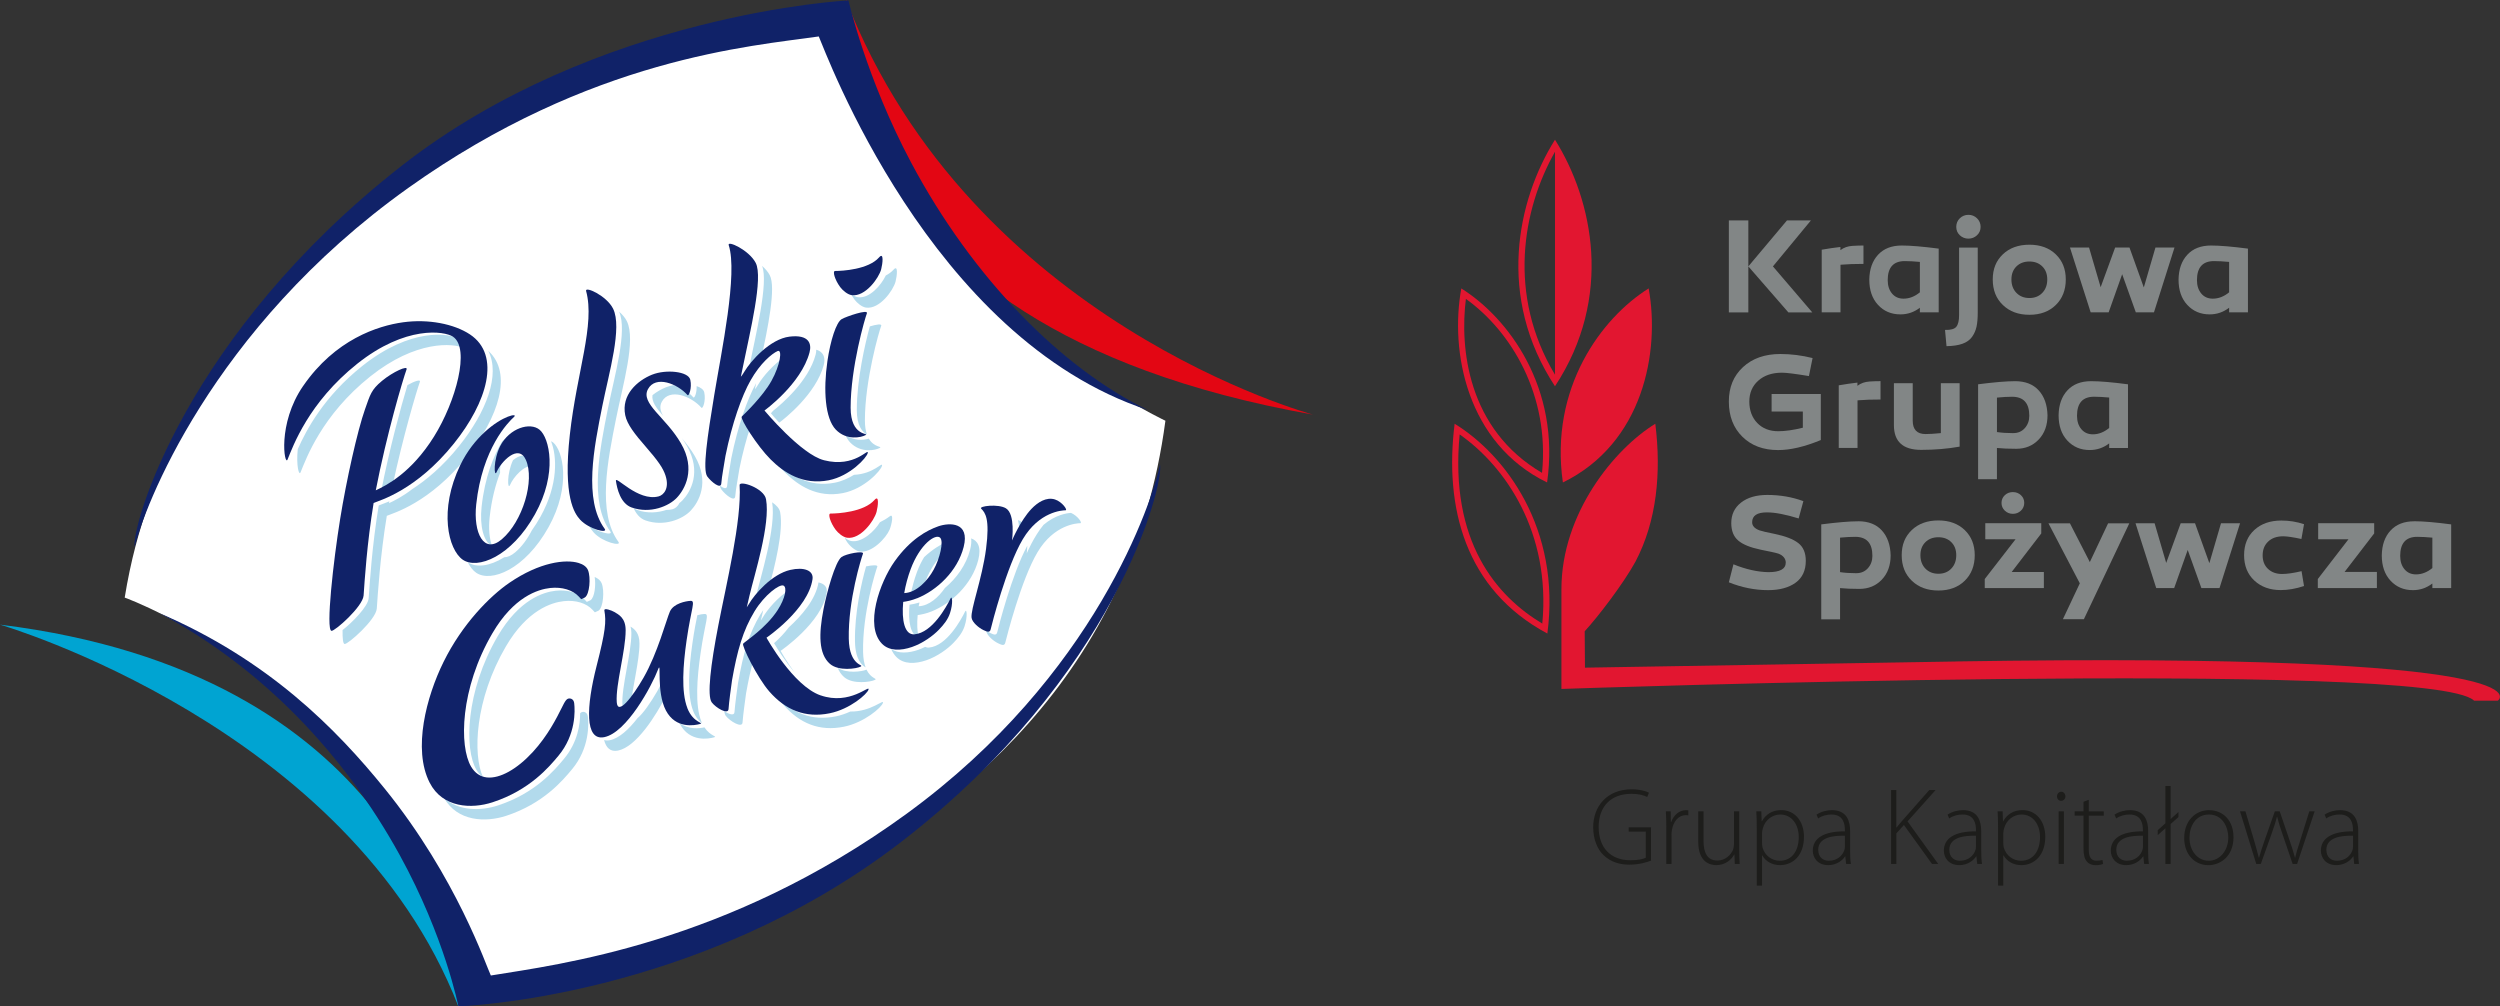
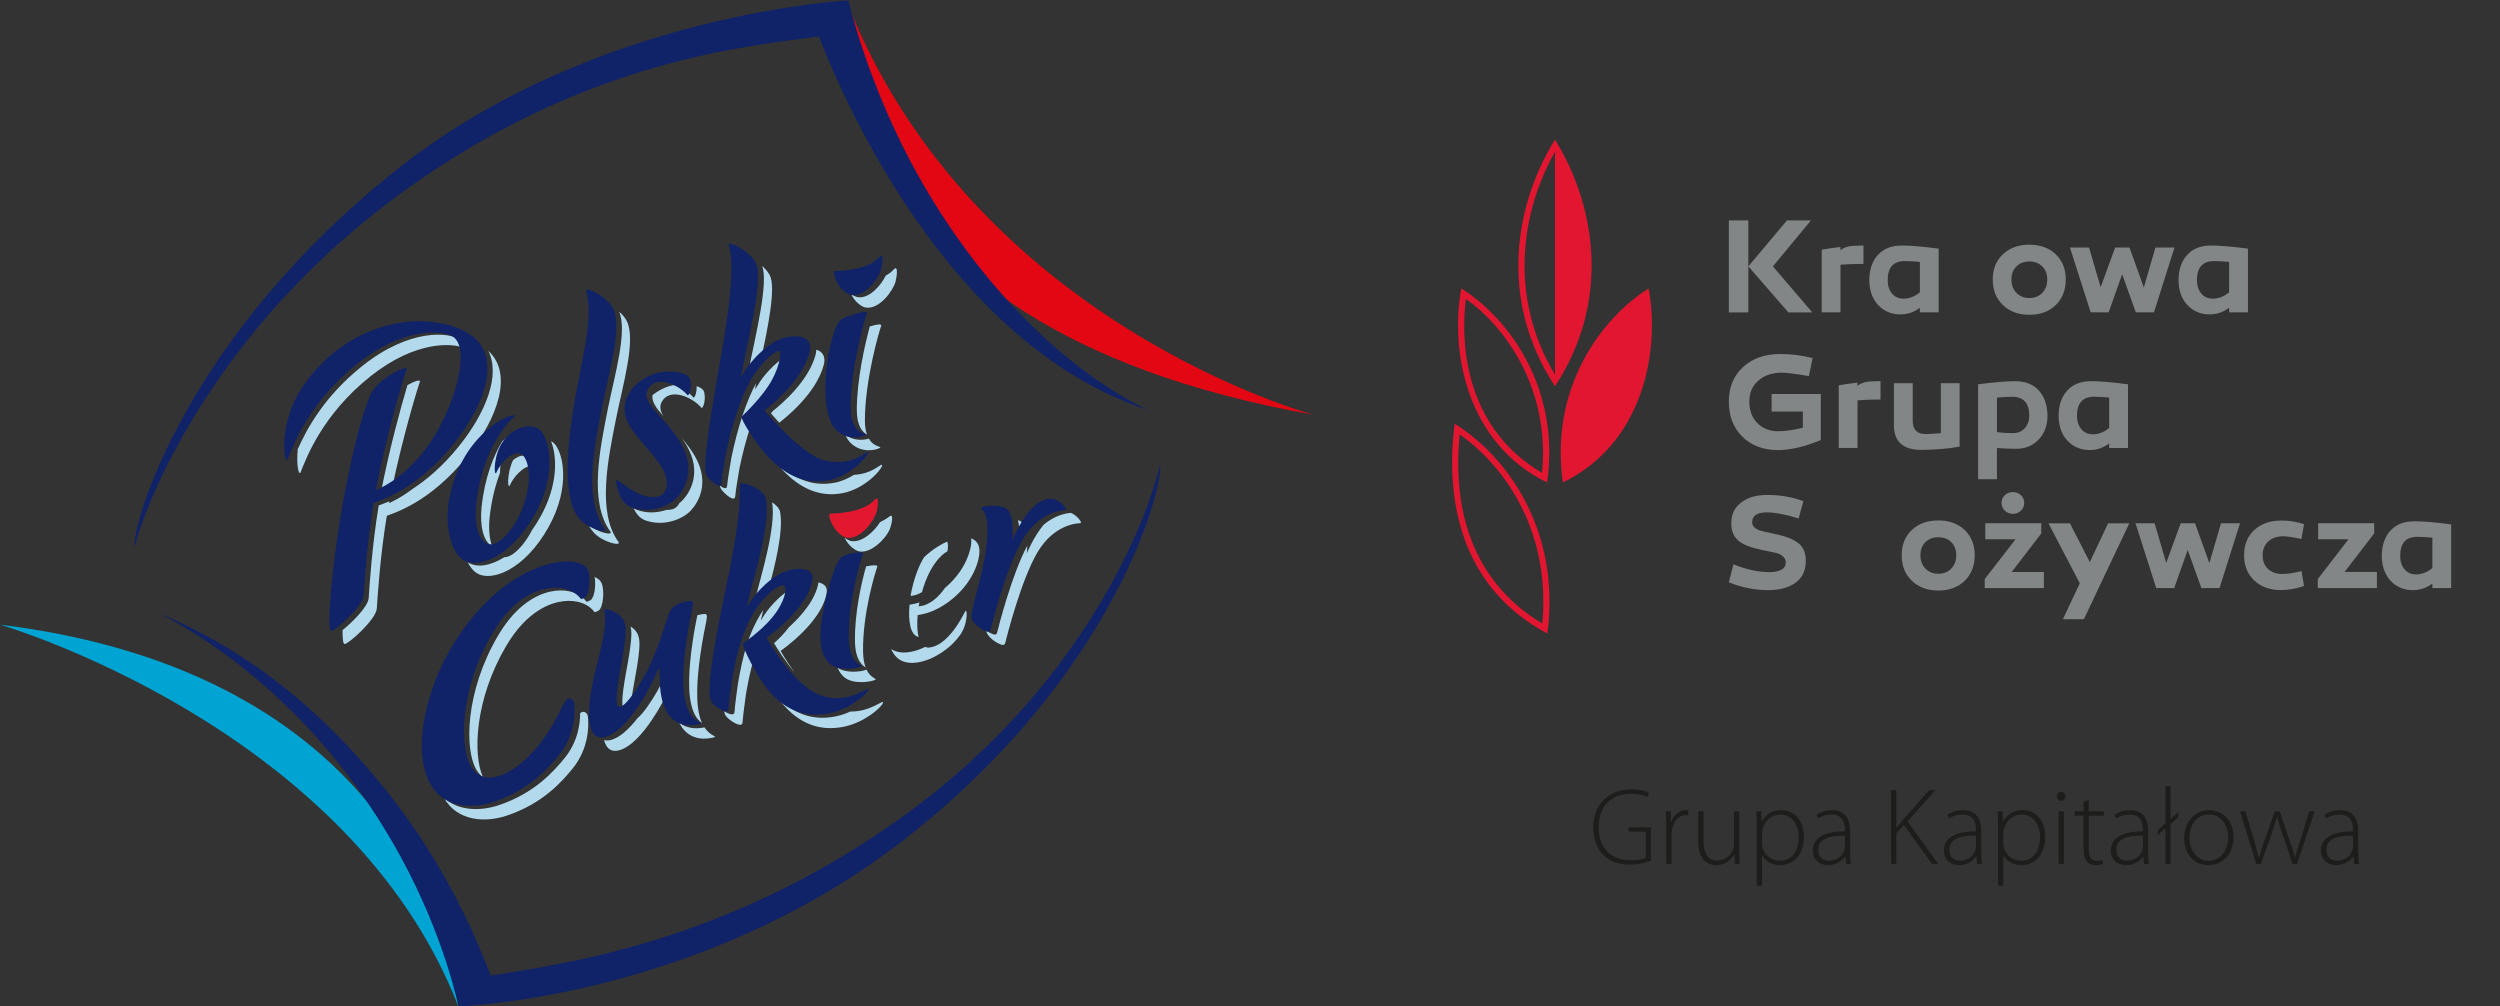
<svg xmlns="http://www.w3.org/2000/svg" id="a" viewBox="0 0 741.39 298.43">
  <rect x="0" y="0" width="741.39" height="298.43" fill="#333333" stroke="none" />
  <defs>
    <style>.b{fill:#00a4d2;}.c{fill:#b2daec;}.d{fill:#e3182f;}.e{fill:#1d1d1b;}.f{fill:#fff;}.g{fill:#e30613;}.h{fill:#e21630;}.i{fill:#828686;}.j{fill:#102268;}</style>
  </defs>
-   <path class="f" d="M249.49,4.33s-96.62,13.96-160.91,76.41c-24.61,30.21-44.61,53.34-51.6,96.48,0,0,78.21,27.83,102.01,116.61,0,0,186.73-18.79,206.62-169.06,0,0-91.71-43.09-96.13-120.44" />
  <path class="c" d="M152.13,136.48c-1.89,4.03-1.63,9.12-.85,7.29.96-2.25,4.23-6.03,6.7-5.5-.12-.42-.26-.81-.43-1.19-1.26-2.81-3.49-2.2-5.41-.61M197.11,138.04c-.91-1.3-2.16-2.84-3.93-4.88-.52-.6-1.01-1.17-1.49-1.74,1.04,1.49,2.37,3.08,3.89,4.82.57.65,1.06,1.24,1.53,1.79M138.55,135.35c9.3-11.59,13.61-24.66,6.24-31.32,3.69,7.14-.62,18.24-8.64,28.24-4.97,6.18-9.87,10.19-13.95,12.82-2.91,2.24-5.37,3.44-6.84,4.13.04-.18.07-.36.11-.55-1.57.66-2.69,1.03-3.16,1.23-2,12.1-2.68,23.22-2.98,27.49-.17,2.5-4.99,7.32-7.74,9.45-.04,2.48.13,4.07.6,4.14.96.17,9.32-7.2,9.55-10.51.3-4.28.98-15.39,2.97-27.5,1.82-.78,12.67-3.72,23.84-17.63M112.95,146.14c.84-.39,2.01-.96,3.4-1.78,3.15-14.85,7.22-28.5,8.16-31.09.31-.86-1.49-.29-3.68.94-1.94,6.48-5.4,19.13-7.88,31.92M184.59,209.12c.13,1.86,1.12,1.7,2.45.44.42-5.48,2.6-13.49,2.6-18.75,0-3.07-1.45-4.26-2.66-5,.15.55.26,1.17.26,1.92,0,6.17-3.02,16.18-2.65,21.38M174.53,155.64c.55,1.1,1.12,1.81,1.55,2.29,2.62,2.9,8.38,4.21,7.32,2.76-6.36-8.7-3.18-24.17-.69-36.6,1.96-9.8,5.97-23.28,3.18-28.86-.51-1.03-1.35-1.98-2.29-2.81,2.55,5.73-1.35,18.94-3.29,28.6-2.49,12.43-5.66,27.9.69,36.6.95,1.32-3.64.37-6.47-1.97M157.75,157.23c-1.32,2.6-3.02,4.92-4.96,6.56-1.2,1.02-2.28,1.46-3.25,1.47-4.34,2.72-8.38,3.13-10.74,1.51-.05-.04-.1-.09-.15-.13.73,1.45,1.6,2.55,2.56,3.21,4.34,2.99,14.41-.85,21.47-13.53,6.84-12.3,4.22-22.71,1.39-25.08-.19-.17-.44-.26-.66-.39,1.78,4.39,2.2,12.8-3.13,22.39-.81,1.45-1.65,2.77-2.52,3.99M196.28,119.12c2.25-4.12,8.7-1.66,11.74,1.8.39.44,1.37-2.07.83-4.56-.19-.84-1.05-1.46-2.26-1.86.09,2.01-.64,3.71-.97,3.34-1.45-1.64-3.65-3.04-5.81-3.64-.81.15-1.59.36-2.29.64-1.38.55-2.77,1.34-4.02,2.34-.31,1.92,1.14,3.86,3.21,6.19-.9-1.48-1.2-2.85-.43-4.25M145.92,161.92c-.79-2.15-1.07-5.16-.71-8.53.57-5.25,1.73-9.62,3.1-13.19-.1-1.49.29-4.63,1.62-7.2,1.51-2.92,4.01-4.76,6.42-5.49.03-.02.07-.06.09-.08,1.26-1.14-2.63-.59-7.51,3.45-2.52,4.23-5.15,10.55-6.11,19.43-.62,5.75.63,10.47,3.11,11.61M286.22,181.33c-1.29,2.6-5.45,10.22-10.71,10.71-.43.04-.81-.05-1.16-.2-.66.32-1.33.63-2.02.87-2.88.99-5.88,1.21-8.04-.23.37.88.87,1.68,1.53,2.35,2.17,2.22,5.61,2.1,8.9.97,3.3-1.14,6.33-3.39,8.01-5.13,1.45-1.5,2.69-3.06,3.32-4.97.96-2.97.62-5.29.17-4.37M252.14,211.02c-1.32.61-2.76,1.11-4.26,1.42-7.11,1.45-12.87-.93-17.55-6.08.68,1.01,1.37,1.94,2.02,2.68,4.75,5.44,10.63,7.96,17.93,6.47,6.08-1.24,11.15-5.73,11.55-7.04.41-1.37-3.47,2.66-9.68,2.54M317.61,152.1c-1.23.07-4.65.58-8.14,3.54-2.92,3.53-4.99,8.49-4.99,8.49,0,0,.13-.98.18-2.32-4.61,8.53-8.57,24.21-8.92,25.67-.26,1.07-1.07.7-2.01.27-.41-.18-.84-.44-1.25-.73,0,.04,0,.09,0,.13.21,1.31,2.09,2.97,3.64,3.68.94.44,1.76.8,2.01-.26.38-1.53,4.69-18.63,9.56-26.82,4.88-8.2,11.71-8.59,12.68-8.59.74,0-.79-2.23-2.77-3.06M176.35,171.08c.42,2.45-.03,6.15-1.24,6.92l-1.09.5-.68-.74c-1.83-1.99-5.01-2.96-8.52-2.58-3.72.4-10.9,2.67-17.19,13.43-9.67,16.54-9.91,33.67-6.36,39.66.55.93,1.21,1.65,1.96,2.19-3.05-6.66-2.44-22.97,6.8-38.77,6.29-10.75,13.47-13.02,17.19-13.42,3.5-.38,6.68.59,8.51,2.58l.68.74,1.09-.5c1.42-.91,1.81-5.97.92-8.14-.33-.79-1.05-1.42-2.09-1.86M173.2,211.12c-.48-.08-.83.07-1.16.41.01,3.12-.66,8.56-4.79,13.51-2.76,3.31-8.51,10.21-19.58,13.82-5.03,1.65-11.63,1.76-16.01-2.26,3.98,7.07,12.34,7.33,18.41,5.35,11.08-3.62,16.82-10.51,19.58-13.83,5.26-6.31,4.92-13.49,4.69-15.54-.13-1.11-.77-1.39-1.15-1.46M208.9,215.7c-1.47.33-4.75.75-7.44-1.37.05.11.09.22.15.33,2.95,5.59,8.64,4.41,10.1,4.02,1.25-.33-1.02-.28-2.81-2.98M234.11,178.44c.66-1.76.77-3.15.29-3.73-3.76,2.35-6.9,6.16-8.17,8.36-.24.43-.44.73-.6.95.23-1.03.48-2.05.72-3.1-.26.38-.54.76-.78,1.17-3.53,5.81-5.17,11.75-6.71,20.51-.33,2.41-.87,6.18-1.05,8.6-.07,1.14-1.63.63-3.06-.31.11.62.26,1.09.48,1.38,1.22,1.62,4.86,3.76,4.97,2.01.18-2.41.72-6.19,1.04-8.6.69-3.87,1.39-7.17,2.27-10.17-.98-2.05-1.56-3.59-1.35-3.79.39-.4,2.02-1.52,3.99-3.18.55-1.14,1.13-2.26,1.81-3.37,1.87-3.08,4.3-5.49,6.14-6.74M194.94,204.94c-1.96,3.4-4.25,6.71-5.88,8.03-2.57,3.31-5.45,5.99-8.2,6.54-.65.13-1.21.09-1.71-.05.59,2.34,1.89,3.57,4.11,3.13,5.4-1.07,11.31-10.35,14.38-16.51-.31-2.33-.31-4.54-.32-5.91-.73,1.64-1.52,3.26-2.38,4.77M109.83,111.62c13.52-10.76,24.5-9.92,27.91-8.37-.37-1.21-.95-2.18-1.82-2.76-2.55-1.71-14.08-3.43-28.49,8.05-11.29,8.99-16.58,18.89-19.13,24.68-.49,4.88.37,8.01.84,6.84,1.62-3.97,6.28-16.96,20.69-28.44M191.44,154.34c5.52,1.93,11.05-.41,13.39-2.9,2.36-2.5,5.75-8.39,1.24-16.16-1.16-2-2.51-3.75-3.85-5.32.5.71.99,1.45,1.45,2.23,4.5,7.77,1.11,13.67-1.25,16.16-.28.29-.6.58-.96.86-.48,1.03-1.31,1.61-2.03,1.81-.61.16-1.21.2-1.82.2-2.52.84-5.54,1.1-8.58.04-.42-.15-.79-.34-1.14-.58.71,1.59,1.81,3.05,3.54,3.66M257.95,96.79c-1.43,5.24-3.86,15.77-3.86,24.81,0,4.76,1.69,6.54,3.02,7.29-.38-1.06-.62-2.41-.62-4.21,0-12.01,4.28-26.65,4.83-28.03.29-.74-1.47-.42-3.38.15M218.04,147.19c.16-2.22.91-5.98,1.24-8.22.93-4.6,2.07-8.83,3.29-12.52-.67-1.22-1.02-2.07-.85-2.24.33-.33,1.37-1.34,2.67-2.71.79-1.93,1.58-3.63,2.35-4.98,1.87-3.3,3.94-5.62,5.63-7.08.55-1.63.8-3.01.74-3.87-3.76,2.38-6.93,6.21-8.17,8.32-.48.81-.83,1.29-1.08,1.57.13-.61.25-1.23.38-1.84-2.58,4.61-5.43,12.67-7.37,22.27-.32,2.24-1.07,5.99-1.24,8.22-.08,1.06-1.1.7-2.16-.11.09.49.23.86.42,1.11,1.24,1.66,4.01,3.87,4.14,2.08M302.07,161.06s.8-1.92,2.1-4.2c-.3-.99-.78-1.82-1.5-2.27-.23-.14-.49-.25-.77-.34.71,2.91.18,6.82.18,6.82M223.22,180.93c.16-.21.36-.51.61-.94.76-1.32,2.21-3.22,4.05-5.03,1.92-7.23,4.51-17.35,3.48-23.07-.2-1.12-1.18-2.13-2.38-2.93,1.26,7.5-3.48,22.26-4.94,28.49-.27,1.18-.54,2.34-.81,3.48M228.49,134.95c1.35,1.85,2.83,3.7,4.2,5.06,4.01,4,9.64,7.71,17.27,6.22,6.36-1.24,11.33-6.72,11.6-8.1.28-1.43-2.35,2.42-8.3,2.68-1.68,1.04-3.61,1.93-5.71,2.34-7.63,1.49-13.26-2.21-17.27-6.22-.58-.58-1.19-1.26-1.8-1.98M288,159.66c.11.89.04,1.98-.3,3.32-1.16,4.57-4.04,8.5-7.47,11.38-1.86,2.71-4.68,5.3-7.8,5.43.06-.37.17-.75.25-1.12-1.13.35-2.16.55-2.95.66-.47,5.03.29,9.09,2.68,9.56-.42-1.71-.5-3.97-.27-6.48,1.06-.15,2.56-.45,4.14-1.09,5.8-2.34,11.99-8.01,13.83-15.26,1-3.94-.23-5.73-2.1-6.4M231.49,193.02s12.39-8.43,13.68-17.4c.22-1.55-.76-2.55-2.44-2.9-.82,5.13-5.19,10.05-8.78,13.3-1.35,1.8-2.91,3.39-4.4,4.72.91,1.55,3.17,5.18,6.1,8.7-2.53-3.47-4.16-6.42-4.16-6.42M260.91,132.82c.88-.48-1.67-.02-3.25-2.74-1.59.49-4.48.72-6.99-1.15.4.87.85,1.65,1.41,2.24,3.21,3.35,7.6,2.35,8.84,1.66M248.4,198.03c.45,1.1,1.08,2.03,1.93,2.77,2.58,2.25,7.95,1.45,9.15.82.85-.45-1.19-.27-2.52-3.04-1.28.6-5.93,1.24-8.57-.55M206.8,182.44c-.36,1.79-.91,4.44-1.46,8.32-1.04,7.25-1.65,15.3.24,20.13.75,1.93,1.8,2.97,2.65,3.59-.08-.17-.18-.31-.25-.51-1.9-4.83-1.28-12.88-.24-20.13,1.42-9.89,2.79-11.86,1.12-11.76-.46.02-1.22.13-2.06.36M225.67,106.79c2.03-9.57,4.54-21.54,2.59-25.21-.52-.99-1.34-1.91-2.26-2.72,1.99,4.86-1.96,20.73-3.87,30.3-.22,1.09-.44,2.16-.67,3.22.26-.28.61-.75,1.08-1.57.62-1.05,1.72-2.52,3.12-4.03M256.83,91.22c4.01.56,8.06-5.08,8.75-7.7.43-1.66.86-5.22-.62-3.52-.61.69-1.41,1.23-2.27,1.7-1.35,2.82-4.81,6.91-8.26,6.44-.7-.1-1.44-.53-2.1-1.05.29.59.66,1.2,1.09,1.77.72.96,2.16,2.19,3.4,2.36M228.62,122.57c.32.38,1.21,1.42,2.47,2.78,1.42-1.07,10.9-8.43,13.2-17.12.49-1.86.17-3.83-2.23-4.52,0,.48-.05.96-.18,1.45-2.09,7.89-10.11,14.69-12.62,16.67-.22.26-.44.5-.65.75M274.34,172.7c1.9-5.11,4.63-8.17,6.63-9.21.21-1.25.21-2.29-.07-2.89-2,.88-4.36,2.32-6.84,4.62-.76,1.25-1.49,2.7-2.12,4.4-.83,2.22-1.51,4.74-1.91,7.09,1.19-.05,2.32-.48,3.39-1.11.28-.99.58-1.98.93-2.9M256.84,167.97c-1.31,4.64-3.45,13.75-3.29,22.28.1,5.47,2.12,7.04,3.15,7.67-.41-1.1-.71-2.58-.75-4.59-.21-11.46,3.73-23.96,4.22-25.28.22-.58-1.56-.47-3.33-.08M263.89,153.09c-.95.73-1.94,1.29-2.94,1.78-1.51,2.53-5.21,6.13-8.5,5.58-.57-.1-1.29-.47-1.99-1.03.14.29.27.56.47.89.99,1.69,2.77,3.02,3.92,3.22,3.7.62,7.94-4.02,8.97-6.47.64-1.54,1.3-4.91.07-3.97" />
  <path class="g" d="M389.35,122.95S288.19,95.68,250.9,0c0,0-12.89,96.17,138.45,122.95" />
  <path class="b" d="M136.38,298.04c-2.62-18.9-20.47-98.49-136.38-112.8,0,0,103.68,30.15,135.92,113.2.43-.09,0,0,.46-.39" />
  <path class="d" d="M247.82,157.11c-1.6-2.14-2.39-4.81-1.53-4.81,2.2,0,9.89-.44,13.04-4.03,1.48-1.69,1.05,1.87.62,3.52-.69,2.62-4.73,8.23-8.73,7.68-1.24-.17-2.68-1.4-3.4-2.36" />
  <path class="j" d="M39.92,162.27c2.54-10.92,22.28-64.56,81.14-106.53C175.25,17.11,222.87,13.7,242.81,10.81c2.04,4.48,32.86,89.46,97.58,110.78-25.42-12.32-51.81-38.86-70.2-73.4C256.85,23.12,251.62.12,251.62.12c0,0-74.6,3.73-132.59,49.11-63.94,50.03-80.09,106.71-79.11,113.05" />
  <path class="j" d="M344.01,137.8c-2.25,10.66-18.92,62.57-75.17,103.54-53.18,38.73-103.43,44.68-123.28,47.95-1.29-2.58-10.06-28.96-31.44-55.37-14.34-17.71-34.49-38.25-66.94-52.13,30.3,16.03,54.82,41.67,71.39,71.84,13.37,24.34,17.36,44.8,17.36,44.8,0,0,70.82-2.07,131.42-48.83,63.47-48.98,77.8-105.67,76.67-111.8" />
  <path class="j" d="M89.89,114.47c-7.75,11.27-5.49,23.98-4.61,21.8,1.61-3.96,6.26-16.92,20.64-28.38,14.38-11.45,25.88-9.74,28.43-8.03,5.14,3.45.85,19.21-5.65,29.62-6.78,10.84-14.19,14.5-17.26,15.93,3.21-16.6,8.08-33,9.13-35.86.48-1.32-4.02.71-7.26,3.38-3.24,2.67-3.52,4.09-5.05,8.4-2.24,6.28-5.56,21.21-7.39,32.6-2,12.39-4.3,32.86-2.57,33.15.96.17,9.3-7.18,9.53-10.49.3-4.27.98-15.36,2.97-27.43,1.81-.78,12.63-3.71,23.79-17.6,9.85-12.27,14.1-26.21,4.76-32.4-4.72-3.12-12.36-4.62-19.84-3.58-7.47,1.04-20.13,5.1-29.61,18.89" />
  <path class="j" d="M181.81,91.53c2.78,5.57-1.21,19.02-3.17,28.79-2.48,12.41-5.65,27.84.69,36.52,1.06,1.45-4.68.14-7.31-2.75-1.64-1.81-5.1-6.62-3.03-25.21,2.07-18.61,7.53-32.65,4.82-42.59-.41-1.52,6.07,1.38,8,5.24" />
  <path class="j" d="M193.41,111.09c-4.45,1.8-9.2,6.01-8,12.02.55,2.76,2.91,5.71,6.07,9.34,3.72,4.27,5.18,6.39,5.89,8.61,1.23,3.82-.6,5.76-2.03,6.14-6.2,1.65-12.96-6.48-12.68-4.55.32,2.19,1.31,6.68,4.69,7.86,5.51,1.93,11.03-.42,13.36-2.89,2.36-2.49,5.73-8.37,1.24-16.12-4.54-7.85-12.12-11.85-9.78-16.12,2.26-4.12,8.68-1.65,11.72,1.79.38.44,1.37-2.07.82-4.55-.56-2.51-7.24-3.15-11.3-1.52" />
  <path class="j" d="M244.35,136.48c-6.78-1.71-17.64-14.74-17.64-14.74,0,0,10.88-7.86,13.36-17.23.69-2.57-.14-5.37-5.92-4.68-5.79.69-11.58,7.3-13.37,10.34-.48.8-.82,1.29-1.08,1.56.23-1.06.45-2.13.67-3.21,1.96-9.78,6.07-26.19,3.72-30.6-2.02-3.81-8.48-6.73-7.99-5.23,2.76,8.4-2.19,31.72-4.27,44.37-2.07,12.54-3.53,22.3-2.07,24.26,1.24,1.65,4,3.86,4.14,2.07.16-2.22.92-5.96,1.24-8.19,1.96-9.7,4.85-17.84,7.45-22.4,2.89-5.1,6.29-7.9,7.99-8.68,1.52-.69.82,4.14-1.79,8.82-2.62,4.69-7.99,9.79-8.82,10.61-.56.55,4.55,8.69,8.55,12.68,4,3.99,9.61,7.68,17.23,6.2,6.34-1.24,11.29-6.7,11.58-8.08.35-1.76-3.73,4.5-12.96,2.14" />
  <path class="j" d="M249.63,94.62c1.34-.75,7.99-3.06,7.45-1.69-.55,1.38-4.82,15.99-4.82,27.98,0,8.69,5.65,7.44,4.41,8.13-1.24.69-5.61,1.69-8.82-1.65-3.17-3.31-3.72-11.71-2.48-20.26.89-6.1,2.61-11.58,4.27-12.51" />
  <path class="j" d="M249.19,85.17c-1.6-2.14-2.39-4.81-1.53-4.81,2.2,0,9.89-.44,13.04-4.03,1.48-1.69,1.05,1.87.62,3.52-.69,2.62-4.73,8.23-8.73,7.68-1.24-.17-2.68-1.4-3.4-2.36" />
  <path class="j" d="M143.72,128.14c5.41-4.98,10.05-5.71,8.7-4.48-1.7,1.53-9.4,9.28-11.19,25.9-.93,8.57,2.29,14.87,7.57,10.38,6.21-5.27,9.87-17.49,7.14-23.58-2.21-4.92-7.39.65-8.65,3.6-.8,1.88-1.05-3.6,1.04-7.67,2.77-5.37,8.89-7.2,11.71-4.83,2.84,2.37,5.44,12.76-1.38,25.02-7.03,12.66-17.09,16.49-21.42,13.51-4.33-2.99-7.17-14.78-.74-28.07,2.04-4.21,4.66-7.42,7.22-9.77" />
  <path class="j" d="M174.37,169.07c-.4-.96-1.37-1.7-2.81-2.13-3.81-1.14-11.46-.28-20.47,5.87-5.81,3.97-14,12.23-19.55,23.48-5.08,10.29-9.2,25.84-4.13,35.8,3.84,7.54,12.45,7.86,18.66,5.83,11.05-3.61,16.78-10.49,19.54-13.8,5.24-6.29,4.91-13.46,4.68-15.51-.12-1.11-.76-1.38-1.14-1.45-1.1-.2-1.52.64-2.63,2.87-1.42,2.84-4.05,8.12-8.5,12.97-4.71,5.13-9.79,7.95-13.61,7.56-1.98-.21-3.57-1.29-4.71-3.22-3.54-5.98-3.31-23.07,6.34-39.57,6.27-10.73,13.44-13,17.15-13.4,3.49-.37,6.67.59,8.49,2.58l.68.74,1.08-.5c1.42-.9,1.81-5.96.93-8.12" />
  <path class="j" d="M203.85,210c-1.89-4.82-1.28-12.85-.24-20.08,1.42-9.87,2.79-11.83,1.12-11.73-1.29.08-4.99.73-6.07,3.18-1.08,2.45-3.62,12.29-7.83,19.63-3.32,5.78-7.64,11.3-7.93,7.24-.37-5.19,2.64-15.17,2.64-21.33,0-3.72-2.13-4.68-3.37-5.43-.74-.44-3.08-1.33-2.94-.44.58,3.36.35,6.07-2.3,16.43-3.08,12.07-3.57,22.29,2.25,21.14,6.66-1.32,14.1-15.15,16-20.15,1.07-2.84-.64,6.66,2.3,12.24,2.94,5.58,8.61,4.4,10.08,4.01,1.47-.39-1.96-.2-3.72-4.7" />
  <path class="j" d="M255.24,197.68c1.2-.64-3.38.02-3.53-8.27-.21-11.43,3.72-23.91,4.21-25.22.38-.98-5.05.03-6.37,1.01-1.86,1.37-4.37,10.46-5.35,15.54-1.39,7.22-1.48,13.17,1.92,16.13,2.57,2.25,7.92,1.45,9.13.81" />
  <path class="j" d="M312.87,148.12c-2.55-.81-5.12.82-7.01,2.81-3.31,3.51-5.74,9.35-5.74,9.35,0,0,1.07-7.79-1.81-9.54-2.24-1.37-8.12-.68-7.34.1,1.21,1.22,2.62,2.97,1.45,11.92-1.17,8.95-4.67,18.05-4.29,20.48.21,1.31,2.08,2.96,3.63,3.67.95.43,1.76.8,2.02-.26.37-1.52,4.67-18.58,9.54-26.76,4.87-8.18,11.68-8.56,12.65-8.56.77,0-.98-2.53-3.11-3.21" />
  <path class="j" d="M243.34,206.22c-8.17-2.85-16.03-17.11-16.03-17.11,0,0,12.36-8.41,13.65-17.37.36-2.58-2.55-3.66-6.6-2.73-5.43,1.25-10.59,7.18-12.3,10.16-.25.43-.44.73-.6.93.26-1.15.54-2.3.81-3.48,1.46-6.26,6.25-21.13,4.9-28.57-.6-3.32-7.93-5.71-7.83-4.18.63,10.57-3.94,29.29-6.32,41.61-2.28,11.77-3.38,20.91-1.94,22.82,1.22,1.61,4.84,3.76,4.97,2,.17-2.4.71-6.18,1.04-8.58,1.54-8.74,3.18-14.67,6.69-20.46,2.97-4.88,7.37-8.09,8.54-7.61,1.16.48.59,3.73-1.69,7.26-3.42,5.3-9.45,9.15-10.24,9.96-.53.54,4.17,10.09,7.77,14.21,4.74,5.42,10.6,7.94,17.88,6.45,6.06-1.23,11.13-5.71,11.52-7.02.51-1.68-5.46,4.77-14.24,1.69" />
-   <path class="j" d="M270.05,168.82c2.77-7.45,7.37-10.63,8.74-9.37,1.16,1.07-.1,6.23-1.92,9.52-1.74,3.16-5.02,6.77-8.72,6.92.39-2.34,1.08-4.86,1.9-7.08M271.98,177.42c5.79-2.33,11.96-7.98,13.8-15.22,1.9-7.46-4.22-7.26-7.52-6.12-3.3,1.15-8.3,3.82-13,10.46-4.36,6.16-8.93,19.01-3.7,24.37,2.17,2.21,5.6,2.09,8.88.96,3.29-1.13,6.32-3.38,7.99-5.12,1.45-1.5,2.69-3.04,3.31-4.96.96-2.95.62-5.27.17-4.36-1.29,2.6-5.44,10.19-10.69,10.68-2.95.28-3.88-4.11-3.37-9.61,1.06-.15,2.55-.45,4.12-1.09" />
  <polygon class="i" points="518.48 92.64 512.7 92.64 512.7 65.36 518.48 65.36 518.48 79 529.94 65.36 537.04 65.36 525.77 79 537.44 92.64 530.35 92.64 518.48 79 518.48 92.64" />
-   <path class="i" d="M549.3,72.92c-1.26.08-2.5.48-3.5,1.25-.01,0-.01.01-.02.02v-.95c-1.76.2-3.62.48-5.54.81v18.57h5.57v-14.11c.11,0,.21,0,.33-.02,1.71-.15,3.88-.23,6.48-.23v-5.45c-1.07,0-2.17.04-3.32.11" />
+   <path class="i" d="M549.3,72.92c-1.26.08-2.5.48-3.5,1.25-.01,0-.01.01-.02.02v-.95c-1.76.2-3.62.48-5.54.81v18.57h5.57v-14.11c.11,0,.21,0,.33-.02,1.71-.15,3.88-.23,6.48-.23v-5.45" />
  <path class="i" d="M563.98,72.81c2.59,0,6.24.31,10.95.92v18.89h-5.58v-1.36c-1.71,1.31-3.63,1.97-5.77,1.97-2.7,0-4.92-.94-6.64-2.81-1.73-1.87-2.59-4.37-2.59-7.5.05-3.1.92-5.56,2.61-7.38,1.68-1.82,4.02-2.73,7.02-2.73M564.86,77.43c-3.37,0-5.05,1.89-5.05,5.65,0,1.63.43,2.95,1.28,3.97.85,1.02,1.99,1.52,3.41,1.52,1.71,0,3.33-.63,4.85-1.88v-9.02c-1.71-.16-3.21-.24-4.49-.24" />
-   <path class="i" d="M586.51,73.41v19.33c0,1.66-.12,3.05-.36,4.15-.24,1.11-.69,2.12-1.34,3.03-.65.91-1.61,1.59-2.85,2.03-1.24.44-2.82.68-4.71.71l-.44-4.82c1.69.05,2.8-.26,3.35-.94.55-.68.82-1.84.82-3.47v-20.01h5.53ZM581.2,64.73c.71-.68,1.55-1.02,2.55-1.02s1.83.34,2.54,1.02c.71.69,1.07,1.53,1.07,2.55s-.36,1.82-1.07,2.49c-.71.67-1.56,1-2.54,1s-1.84-.33-2.55-1c-.71-.67-1.06-1.5-1.06-2.49s.35-1.86,1.06-2.55" />
  <path class="i" d="M601.83,72.57c3.24,0,5.85.95,7.82,2.85,1.98,1.9,2.97,4.39,2.97,7.46s-.99,5.66-2.97,7.58c-1.98,1.93-4.58,2.89-7.82,2.89s-5.85-.96-7.86-2.89c-2.01-1.92-3.01-4.45-3.01-7.58s1-5.56,2.99-7.46c1.99-1.9,4.62-2.85,7.88-2.85M597.98,86.85c.99,1.02,2.27,1.53,3.85,1.53s2.86-.51,3.83-1.53c.98-1.02,1.47-2.34,1.47-3.97s-.49-2.89-1.47-3.87c-.98-.97-2.25-1.46-3.83-1.46s-2.86.49-3.85,1.46c-.99.98-1.48,2.27-1.48,3.87s.49,2.95,1.48,3.97" />
  <polygon class="i" points="638.77 92.63 633.39 92.63 629.34 81.32 625.33 92.63 620 92.63 613.86 73.41 619.52 73.41 622.96 85.17 627.26 73.41 631.51 73.41 635.76 85.25 639.21 73.41 644.86 73.41 638.77 92.63" />
  <path class="i" d="M655.69,72.81c2.59,0,6.24.31,10.95.92v18.89h-5.58v-1.36c-1.71,1.31-3.63,1.97-5.77,1.97-2.7,0-4.91-.94-6.64-2.81-1.73-1.87-2.59-4.37-2.59-7.5.05-3.1.92-5.56,2.61-7.38,1.68-1.82,4.02-2.73,7.02-2.73M656.57,77.43c-3.37,0-5.05,1.89-5.05,5.65,0,1.63.43,2.95,1.28,3.97.86,1.02,1.99,1.52,3.41,1.52,1.71,0,3.33-.63,4.85-1.88v-9.02c-1.71-.16-3.21-.24-4.49-.24" />
  <path class="i" d="M539.97,116.86v13.64c-4.79,1.98-9.01,2.97-12.67,2.97-4.39,0-7.92-1.32-10.59-3.96-2.67-2.63-4.01-6.1-4.01-10.41s1.4-7.63,4.19-10.23c2.8-2.59,6.49-3.89,11.09-3.89,3.15,0,6.34.4,9.55,1.2l-1.08,5.34c-4.07-.67-6.72-1-7.98-1-2.92,0-5.26.78-7.04,2.36-1.78,1.58-2.66,3.65-2.66,6.21s.79,4.74,2.36,6.36c1.58,1.62,3.65,2.43,6.21,2.43,2.09,0,4.52-.35,7.3-1.04v-4.81h-9.26v-5.18h14.6Z" />
  <path class="i" d="M554.35,113.15c-1.26.08-2.5.48-3.5,1.25-.01,0-.02,0-.02.01v-.95c-1.77.2-3.62.48-5.54.81v18.57h5.57v-14.11c.11,0,.21,0,.33-.03,1.71-.15,3.88-.22,6.49-.22v-5.45c-1.07,0-2.18.04-3.32.11" />
  <path class="i" d="M581.14,113.64v18.81c-3.56.64-7.37.96-11.43.96-5.38,0-8.06-2.45-8.06-7.34v-12.43h5.58v11.11c0,2.65,1.27,3.97,3.81,3.97,1.15,0,2.66-.09,4.53-.28v-14.8h5.58Z" />
  <path class="i" d="M597.58,113.04c3.02,0,5.36.91,7.01,2.73,1.66,1.82,2.53,4.28,2.61,7.38,0,2.96-.87,5.37-2.61,7.19-1.73,1.83-3.95,2.75-6.66,2.75-2.27,0-4.18-.08-5.73-.24v9.26h-5.58v-28.15c4.79-.61,8.44-.92,10.95-.92M597.06,128.44c1.39,0,2.53-.49,3.41-1.48.88-.99,1.33-2.2,1.33-3.65,0-3.76-1.7-5.65-5.1-5.65-1.28,0-2.78.08-4.49.25v10.22c1.39.21,3.01.32,4.85.32" />
  <path class="i" d="M620.12,113.04c2.59,0,6.24.31,10.95.93v18.89h-5.58v-1.37c-1.71,1.31-3.63,1.97-5.77,1.97-2.7,0-4.91-.94-6.64-2.81-1.73-1.87-2.59-4.37-2.59-7.5.05-3.1.92-5.56,2.61-7.38,1.68-1.82,4.02-2.73,7.02-2.73M621,117.65c-3.37,0-5.05,1.89-5.05,5.65,0,1.63.43,2.95,1.28,3.97.86,1.02,1.99,1.53,3.41,1.53,1.71,0,3.33-.63,4.85-1.89v-9.02c-1.71-.15-3.21-.24-4.49-.24" />
  <path class="i" d="M534.8,148.62l-1.4,5.13c-3.88-1.2-7.02-1.8-9.42-1.8-2.92,0-4.37.98-4.37,2.93,0,1.07.73,1.87,2.2,2.41.69.24,2.18.59,4.45,1.04,3.15.65,5.49,1.54,6.99,2.69,1.51,1.15,2.27,2.92,2.27,5.29,0,2.86-1.01,5.03-3.02,6.49-2.02,1.47-4.74,2.21-8.17,2.21-3.9,0-7.78-.77-11.63-2.32l1.36-5.34c3.69,1.5,7.15,2.27,10.39,2.33,3.42,0,5.13-.95,5.13-2.85,0-1.07-.72-2.11-2.2-2.65-.69-.24-2.95-.71-5.22-1.16-3.1-.65-5.33-1.55-6.69-2.73-1.37-1.17-2.05-2.9-2.05-5.17,0-2.54.97-4.57,2.91-6.08,1.94-1.51,4.52-2.26,7.76-2.26,3.82,0,7.39.62,10.71,1.84" />
-   <path class="i" d="M551.06,154.58c3.02,0,5.36.91,7.01,2.73,1.66,1.82,2.53,4.28,2.61,7.38,0,2.96-.87,5.37-2.61,7.2-1.73,1.83-3.96,2.75-6.66,2.75-2.27,0-4.18-.08-5.73-.24v9.26h-5.58v-28.15c4.79-.61,8.44-.92,10.95-.92M550.53,169.98c1.39,0,2.53-.49,3.41-1.48.88-.99,1.33-2.21,1.33-3.65,0-3.77-1.7-5.65-5.1-5.65-1.28,0-2.78.08-4.49.24v10.23c1.39.21,3.01.32,4.85.32" />
  <path class="i" d="M574.83,154.34c3.24,0,5.84.95,7.82,2.85,1.98,1.9,2.97,4.39,2.97,7.46s-.99,5.66-2.97,7.58c-1.97,1.93-4.58,2.89-7.82,2.89s-5.85-.96-7.86-2.89c-2.01-1.92-3.01-4.45-3.01-7.58s1-5.56,2.99-7.46c1.99-1.9,4.62-2.85,7.88-2.85M570.99,168.62c.99,1.02,2.27,1.53,3.85,1.53s2.86-.51,3.83-1.53c.98-1.02,1.47-2.34,1.47-3.97s-.49-2.89-1.47-3.87c-.98-.97-2.25-1.46-3.83-1.46s-2.86.49-3.85,1.46c-.99.98-1.48,2.27-1.48,3.87s.49,2.96,1.48,3.97" />
  <path class="i" d="M605.35,158.2l-8.78,11.43h9.55v4.77h-17.53v-2.69l9.14-11.79h-8.98v-4.77h16.6v3.05ZM599.32,151.44c-.65.62-1.45.94-2.39.94s-1.73-.32-2.39-.94c-.65-.62-.98-1.4-.98-2.3s.33-1.67.98-2.29c.66-.62,1.45-.92,2.39-.92s1.73.3,2.39.92c.66.62.98,1.38.98,2.29s-.33,1.68-.98,2.3" />
  <polygon class="i" points="631.46 155.19 617.99 183.62 611.77 183.62 616.78 172.99 607.48 155.19 613.85 155.19 619.75 166.69 625.17 155.19 631.46 155.19" />
  <polygon class="i" points="658.21 174.39 652.83 174.39 648.78 163.09 644.77 174.39 639.44 174.39 633.3 155.18 638.96 155.18 642.4 166.94 646.7 155.18 650.95 155.18 655.2 167.01 658.65 155.18 664.3 155.18 658.21 174.39" />
  <path class="i" d="M683.27,155.47l-.77,4.37c-2.48-.53-4.29-.8-5.41-.8-1.87,0-3.36.52-4.45,1.56-1.1,1.04-1.64,2.4-1.64,4.09s.53,3.03,1.6,4.03c1.07,1,2.46,1.5,4.17,1.5,1.47,0,3.4-.28,5.77-.84l.73,4.41c-2.41.8-4.71,1.2-6.9,1.2-3.21,0-5.83-.95-7.84-2.83-2.02-1.88-3.03-4.39-3.03-7.52s1.01-5.62,3.05-7.48c2.03-1.86,4.7-2.79,8.02-2.79,2.3,0,4.53.36,6.7,1.08" />
  <polygon class="i" points="704.08 158.19 695.29 169.62 704.88 169.62 704.88 174.4 687.36 174.4 687.36 171.71 696.46 159.92 687.47 159.92 687.47 155.15 704.08 155.15 704.08 158.19" />
  <path class="i" d="M715.96,154.58c2.59,0,6.24.31,10.95.93v18.89h-5.58v-1.36c-1.71,1.31-3.63,1.97-5.77,1.97-2.7,0-4.91-.94-6.64-2.81-1.73-1.87-2.59-4.37-2.59-7.5.05-3.1.92-5.56,2.61-7.38,1.68-1.82,4.02-2.73,7.02-2.73M716.84,159.2c-3.37,0-5.05,1.89-5.05,5.65,0,1.63.43,2.95,1.28,3.97.86,1.02,1.99,1.52,3.41,1.52,1.71,0,3.33-.63,4.85-1.88v-9.02c-1.71-.15-3.21-.24-4.49-.24" />
-   <path class="h" d="M580.06,196.17l-110.03,1.83-.08-10.79c4.09-4.46,11.47-14.13,15.03-20.6,6.37-12.08,7.72-26.46,5.91-40.94-12.08,7.4-27.84,26.53-27.84,49.05v29.59s258.03-9,270.66,3.48h7c.35-.04,18.51-14.48-160.66-11.63" />
  <path class="h" d="M488.92,85.53c-13.98,8.75-29.45,29.51-25.44,57.55,23.85-11.64,28.86-38.84,25.44-57.55" />
  <path class="h" d="M461.14,41.43c-11.3,18.03-17.35,46.75,0,73.12,17.35-26.38,11.3-55.1,0-73.12M461.14,111.12c-14.19-23.67-9.67-49.01,0-66.12v66.12Z" />
  <path class="h" d="M458.8,143.08c4.01-28.04-11.46-48.8-25.44-57.54-3.42,18.71,1.6,45.91,25.44,57.54M434.72,88.64c13.41,9.6,24.88,28.52,22.58,51.59-22.12-12.94-24.41-37.07-22.58-51.59" />
  <path class="h" d="M431.38,125.67c-3.08,24.67,2.99,49.08,27.5,62.21,4.12-31.17-12.61-53.1-27.5-62.21M457.38,184.93c-13.51-8.09-27.55-24.22-24.51-56.1,13.57,9.5,27.07,29.05,24.51,56.1" />
  <path class="e" d="M697.79,251.2c0,.26-.03.62-.16.94-.52,1.53-2.02,3.12-4.61,3.12-1.63,0-3.12-1.01-3.12-3.25,0-3.74,4.49-4.26,7.9-4.16v3.35ZM699.35,246.39c0-2.76-.88-6.14-5.4-6.14-1.4,0-3.15.39-4.58,1.33l.49,1.14c1.14-.81,2.57-1.17,3.93-1.17,3.71-.03,4,3.06,4,4.58v.42c-6.37-.07-9.52,2.11-9.52,5.72,0,2.08,1.43,4.29,4.58,4.29,2.5,0,4.23-1.4,5.01-2.6h.06l.23,2.24h1.43c-.19-1.2-.23-2.47-.23-3.71v-6.11ZM664.29,240.6l4.81,15.6h1.36l3.09-8.64c.65-1.79,1.24-3.54,1.69-5.36h.07c.42,1.76.98,3.45,1.63,5.33l2.96,8.68h1.33l5.2-15.6h-1.59l-2.76,8.84c-.62,1.89-1.11,3.45-1.43,4.91h-.06c-.39-1.46-.88-3.06-1.53-4.94l-2.99-8.81h-1.46l-3.12,8.87c-.62,1.79-1.17,3.44-1.56,4.87h-.07c-.36-1.5-.81-3.06-1.33-4.87l-2.63-8.87h-1.59ZM655.09,241.55c4.13,0,5.72,3.93,5.72,6.79,0,4-2.57,6.92-5.82,6.92s-5.69-2.93-5.69-6.82c0-3.35,1.79-6.89,5.78-6.89M655.12,240.25c-3.87,0-7.38,2.96-7.38,8.29,0,4.87,3.12,8.03,7.15,8.03,3.48,0,7.47-2.5,7.47-8.32,0-4.74-2.92-7.99-7.25-7.99M643.72,256.2v-11.84l2.31-2.05v-1.5l-2.31,2.08v-9.8h-1.56v11.07l-2.28,2.05v1.47l2.28-2.05v10.57h1.56ZM635.49,251.2c0,.26-.03.62-.16.94-.52,1.53-2.02,3.12-4.61,3.12-1.63,0-3.12-1.01-3.12-3.25,0-3.74,4.48-4.26,7.9-4.16v3.35ZM637.05,246.39c0-2.76-.88-6.14-5.4-6.14-1.4,0-3.15.39-4.58,1.33l.49,1.14c1.14-.81,2.57-1.17,3.93-1.17,3.71-.03,4,3.06,4,4.58v.42c-6.37-.07-9.52,2.11-9.52,5.72,0,2.08,1.43,4.29,4.58,4.29,2.5,0,4.23-1.4,5-2.6h.07l.23,2.24h1.43c-.19-1.2-.23-2.47-.23-3.71v-6.11ZM617.88,237.75v2.86h-2.63v1.27h2.63v9.85c0,1.59.26,2.92.97,3.74.59.75,1.53,1.11,2.66,1.11.94,0,1.66-.16,2.18-.39l-.19-1.17c-.39.13-.97.23-1.79.23-1.66,0-2.27-1.24-2.27-3.22v-10.14h4.45v-1.27h-4.45v-3.44l-1.56.59ZM611.28,234.79c-.72,0-1.27.65-1.27,1.37s.49,1.33,1.2,1.33c.81,0,1.3-.62,1.3-1.33s-.52-1.37-1.23-1.37M610.5,256.2h1.56v-15.6h-1.56v15.6ZM594.09,247.01c0-.42.13-.91.23-1.33.68-2.57,2.89-4.13,5.17-4.13,3.54,0,5.49,3.15,5.49,6.66,0,4.16-2.05,7.05-5.62,7.05-2.41,0-4.48-1.56-5.14-3.96-.1-.39-.13-.81-.13-1.24v-3.05ZM592.53,262.64h1.56v-8.97h.07c1.07,1.88,3.05,2.89,5.3,2.89,3.77,0,7.08-2.86,7.08-8.42,0-4.58-2.7-7.9-6.73-7.9-2.7,0-4.62,1.27-5.75,3.32h-.07l-.1-2.96h-1.49c.1,1.49.13,3.02.13,4.97v17.06ZM585.97,251.2c0,.26-.03.62-.16.94-.52,1.53-2.02,3.12-4.61,3.12-1.62,0-3.12-1.01-3.12-3.25,0-3.74,4.48-4.26,7.9-4.16v3.35ZM587.53,246.39c0-2.76-.88-6.14-5.39-6.14-1.4,0-3.15.39-4.58,1.33l.49,1.14c1.13-.81,2.56-1.17,3.93-1.17,3.7-.03,4,3.06,4,4.58v.42c-6.37-.07-9.52,2.11-9.52,5.72,0,2.08,1.43,4.29,4.58,4.29,2.5,0,4.22-1.4,5.01-2.6h.07l.23,2.24h1.43c-.19-1.2-.23-2.47-.23-3.71v-6.11ZM560.82,256.2h1.56v-9.07l2.24-2.47,8.32,11.54h1.85l-9.1-12.61,8.32-9.29h-1.88l-7.77,8.81c-.59.68-1.23,1.43-1.89,2.27h-.1v-11.08h-1.56v21.9ZM547.1,251.2c0,.26-.03.62-.16.94-.52,1.53-2.02,3.12-4.61,3.12-1.63,0-3.12-1.01-3.12-3.25,0-3.74,4.49-4.26,7.9-4.16v3.35ZM548.66,246.39c0-2.76-.88-6.14-5.39-6.14-1.4,0-3.15.39-4.58,1.33l.49,1.14c1.14-.81,2.57-1.17,3.93-1.17,3.7-.03,4,3.06,4,4.58v.42c-6.37-.07-9.52,2.11-9.52,5.72,0,2.08,1.43,4.29,4.58,4.29,2.5,0,4.23-1.4,5-2.6h.07l.23,2.24h1.43c-.2-1.2-.23-2.47-.23-3.71v-6.11ZM522.54,247.01c0-.42.13-.91.23-1.33.68-2.57,2.89-4.13,5.17-4.13,3.54,0,5.49,3.15,5.49,6.66,0,4.16-2.05,7.05-5.62,7.05-2.4,0-4.48-1.56-5.13-3.96-.1-.39-.13-.81-.13-1.24v-3.05ZM520.98,262.64h1.56v-8.97h.06c1.07,1.88,3.06,2.89,5.3,2.89,3.77,0,7.08-2.86,7.08-8.42,0-4.58-2.7-7.9-6.73-7.9-2.7,0-4.61,1.27-5.75,3.32h-.07l-.1-2.96h-1.49c.1,1.49.13,3.02.13,4.97v17.06ZM515.78,240.6h-1.56v9.72c0,.62-.13,1.24-.29,1.72-.68,1.56-2.34,3.15-4.61,3.15-3.09,0-4.13-2.44-4.13-5.81v-8.78h-1.56v9.07c0,5.88,3.35,6.89,5.33,6.89,2.76,0,4.55-1.69,5.33-3.15h.07l.1,2.8h1.46c-.1-1.2-.13-2.44-.13-3.8v-11.8ZM494.14,256.2h1.56v-8.61c0-.52.03-1.04.13-1.49.42-2.5,1.95-4.36,4.1-4.36.29,0,.52,0,.75.07v-1.49c-.19-.03-.42-.07-.65-.07-2.11,0-3.74,1.56-4.42,3.51h-.1l-.06-3.15h-1.43c.1,1.53.13,3.12.13,4.68v10.92ZM489.62,245.35h-6.63v1.27h5.07v7.74c-.81.42-2.28.75-4.58.75-5.78,0-9.39-3.67-9.39-9.85s3.71-9.85,9.72-9.85c2.11,0,3.54.39,4.68.94l.52-1.27c-.85-.46-2.76-1.01-5.1-1.01-7.44,0-11.44,5.17-11.44,11.24,0,3.51,1.2,6.47,3.02,8.25,2.21,2.11,4.84,2.86,7.73,2.86s5.3-.75,6.4-1.2v-9.88Z" />
</svg>